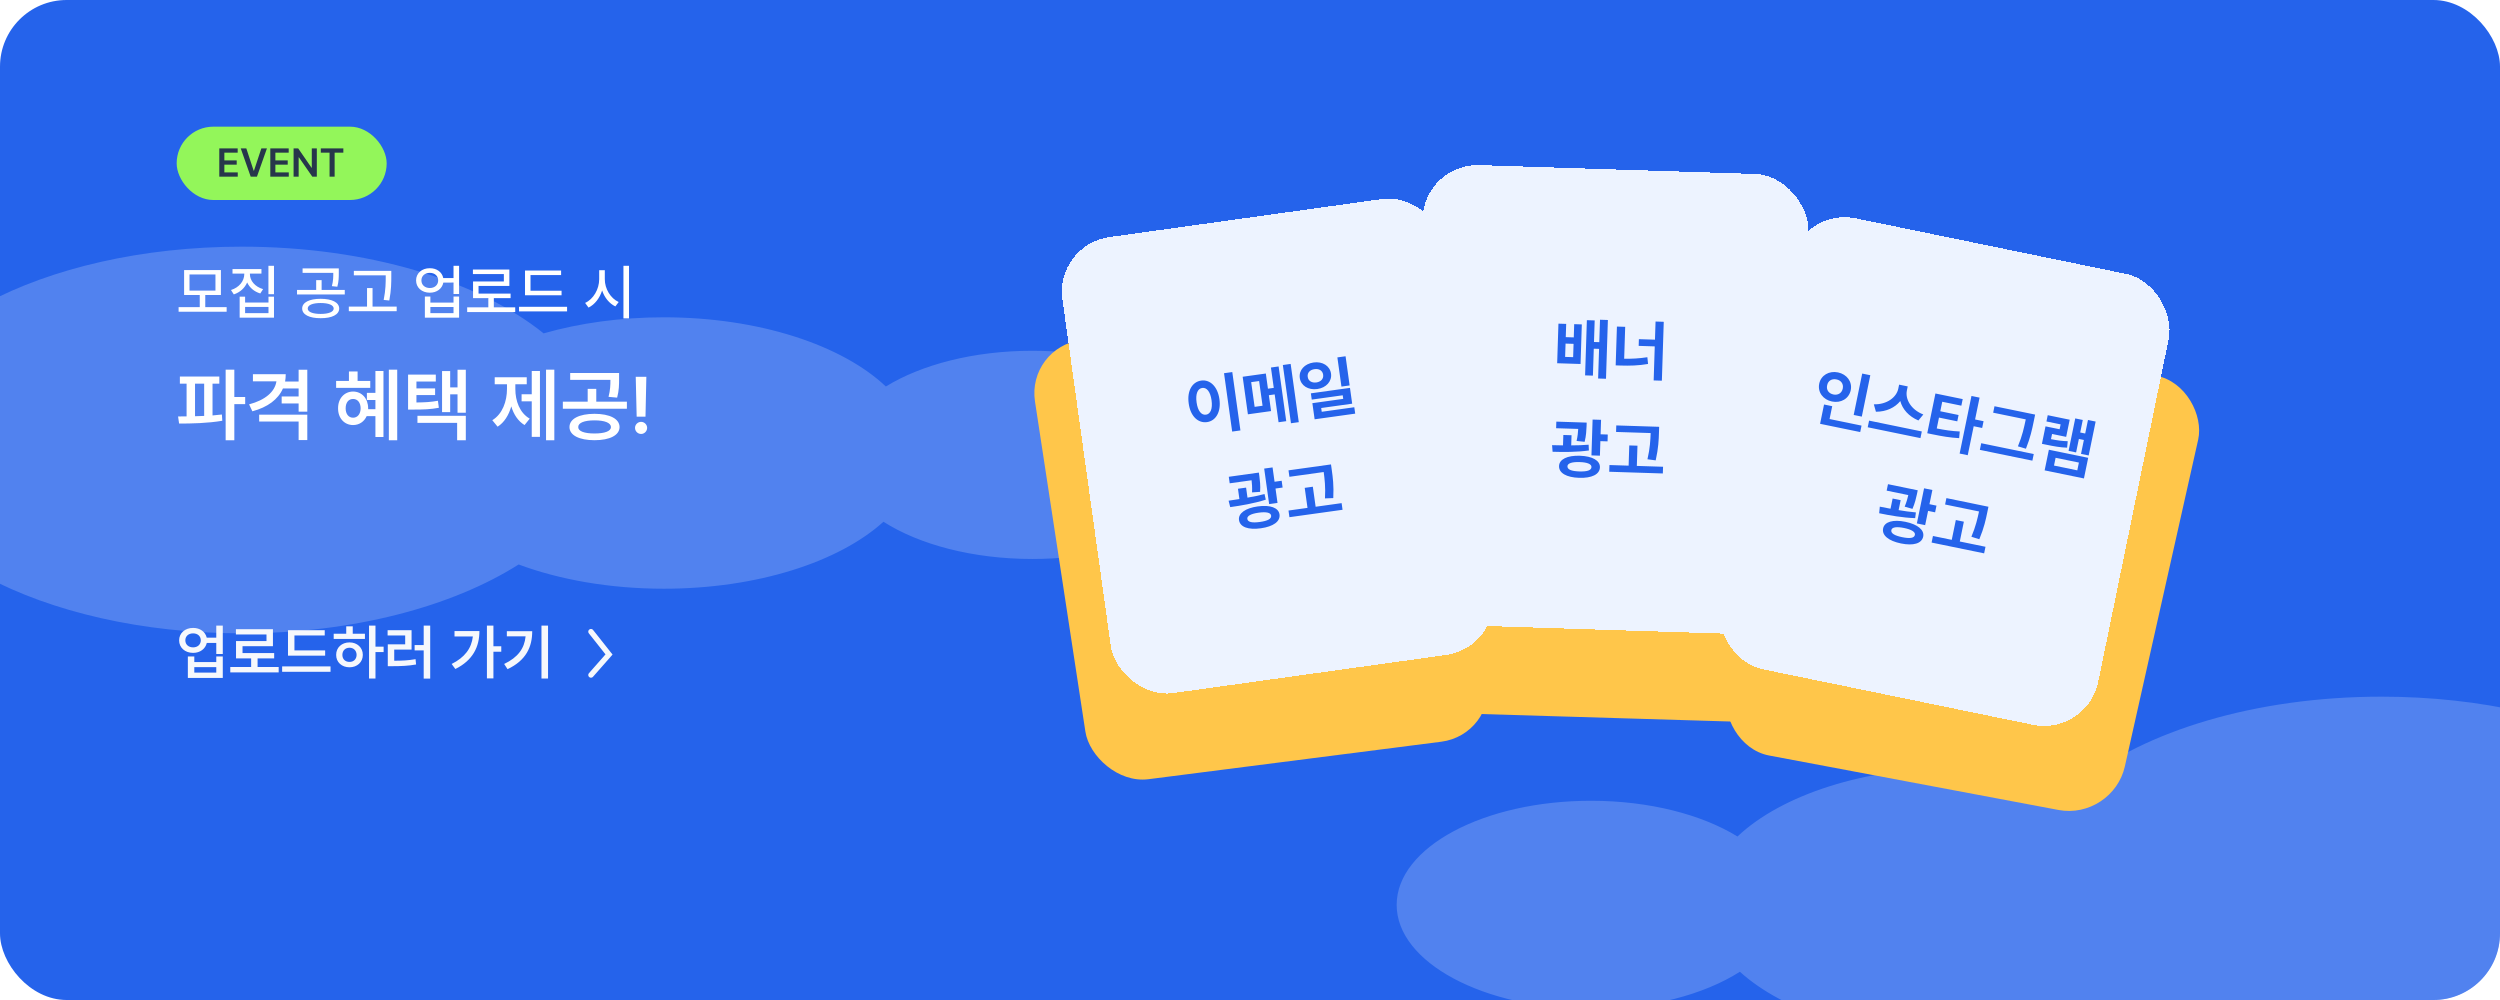
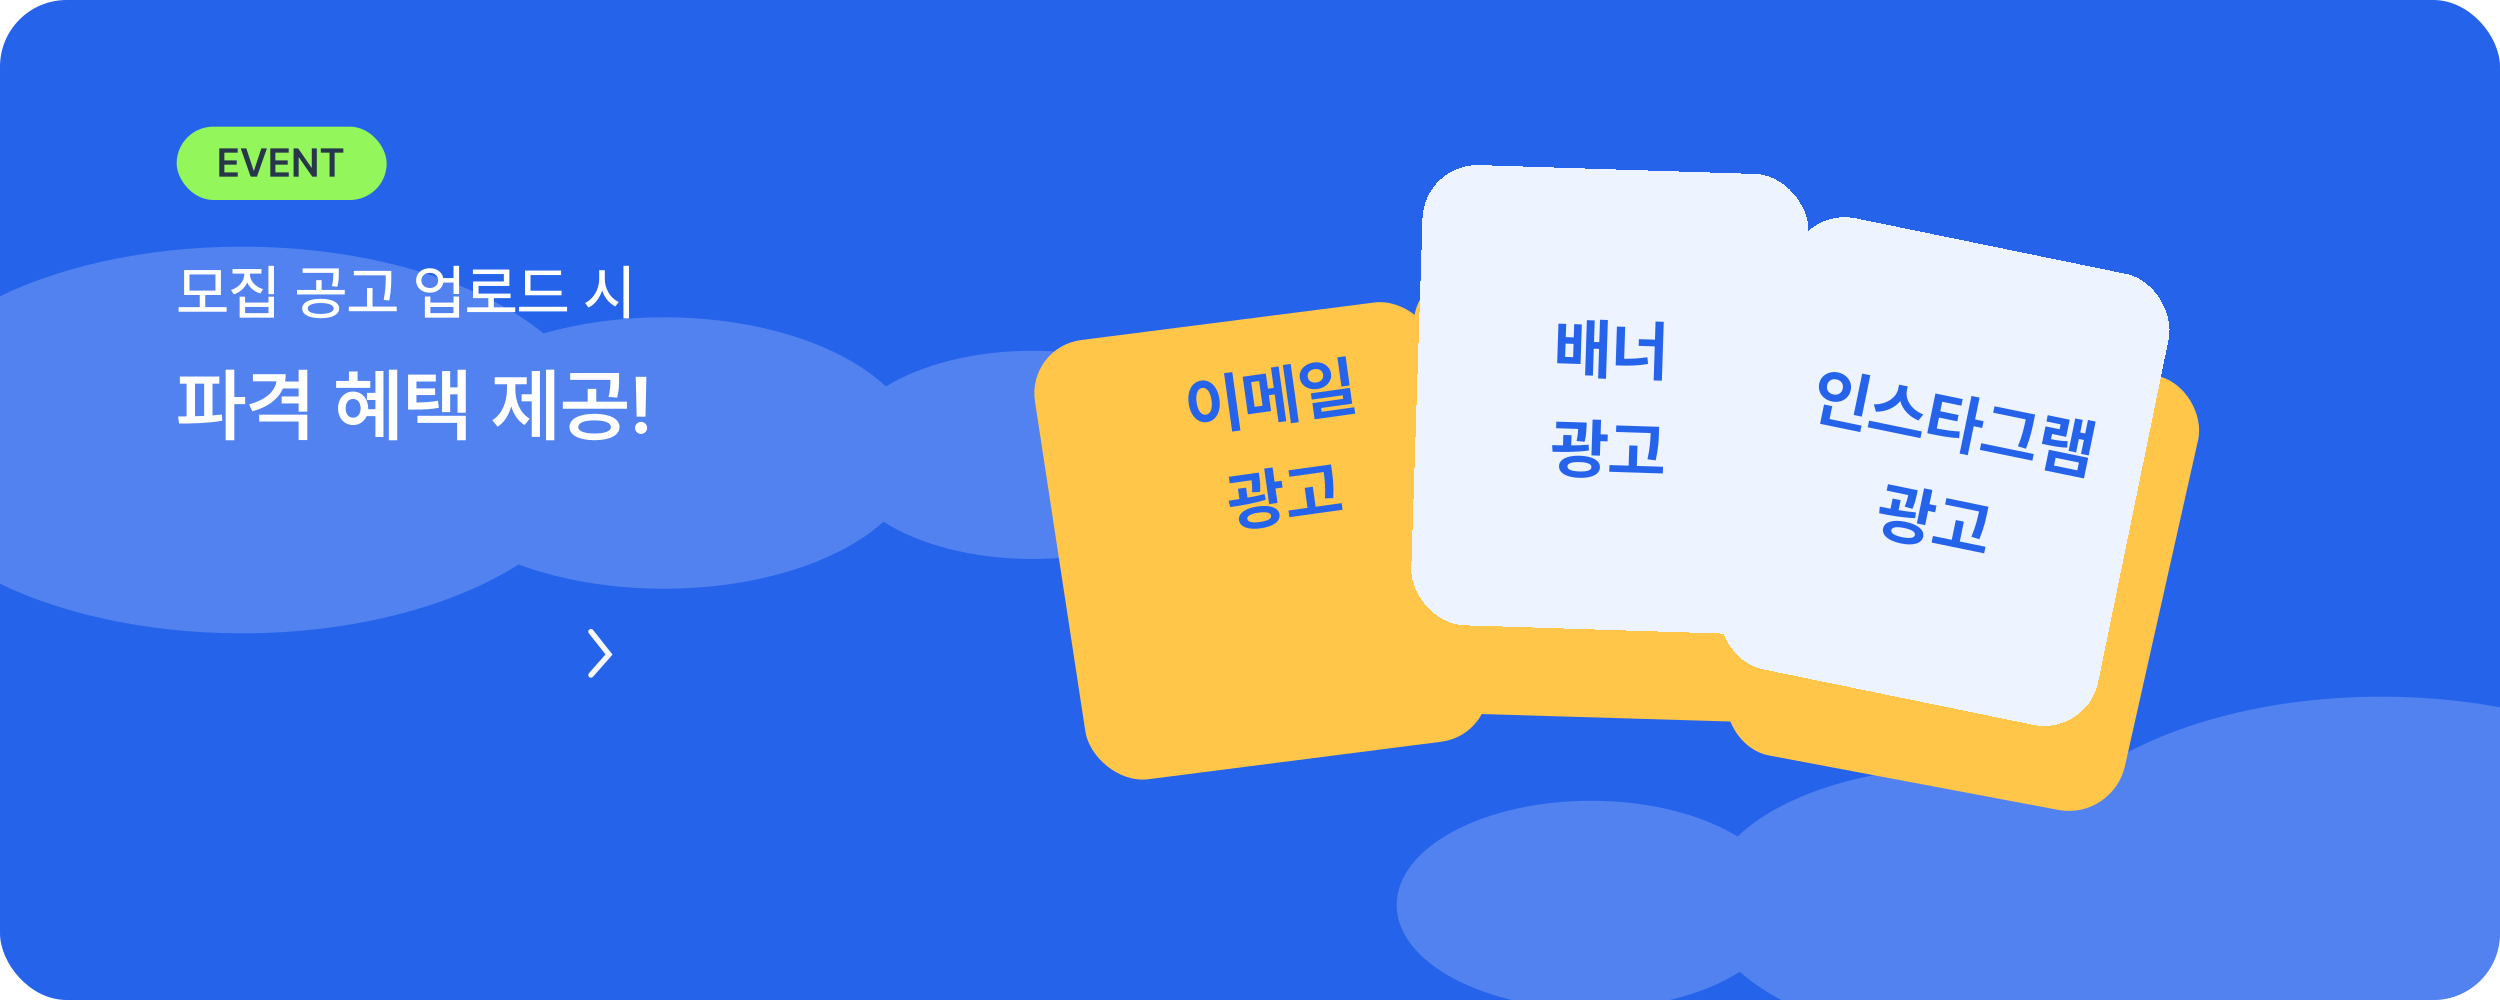
<svg xmlns="http://www.w3.org/2000/svg" width="750" height="300" viewBox="0 0 750 300" fill="none">
  <g clip-path="url(#clip0_1641_27274)">
    <rect width="750" height="300" rx="20" fill="#2563EB" />
    <g filter="url(#filter0_f_1641_27274)">
      <path fill-rule="evenodd" clip-rule="evenodd" d="M72.537 190C105.861 190 135.678 181.975 155.588 169.344C167.946 173.928 182.966 176.615 199.164 176.615C227.231 176.615 251.762 168.546 265.036 156.523C275.729 163.351 291.774 167.692 309.711 167.692C341.903 167.692 368 153.71 368 136.462C368 119.213 341.903 105.231 309.711 105.231C292.171 105.231 276.441 109.382 265.755 115.95C252.66 103.56 227.745 95.192 199.164 95.192C186.116 95.192 173.832 96.936 163.088 100.011C143.658 84.336 110.356 74 72.537 74C12.594 74 -36 99.968 -36 132C-36 164.033 12.594 190 72.537 190Z" fill="white" fill-opacity="0.2" />
    </g>
    <g filter="url(#filter1_f_1641_27274)">
      <path fill-rule="evenodd" clip-rule="evenodd" d="M714.463 325C681.139 325 651.322 316.975 631.412 304.344C619.054 308.928 604.034 311.615 587.836 311.615C559.769 311.615 535.238 303.546 521.964 291.523C511.271 298.351 495.226 302.692 477.289 302.692C445.097 302.692 419 288.71 419 271.462C419 254.213 445.097 240.231 477.289 240.231C494.829 240.231 510.559 244.382 521.245 250.95C534.34 238.56 559.255 230.192 587.836 230.192C600.884 230.192 613.168 231.936 623.912 235.011C643.342 219.336 676.644 209 714.463 209C774.406 209 823 234.967 823 267C823 299.033 774.406 325 714.463 325Z" fill="white" fill-opacity="0.2" />
    </g>
    <path d="M67.994 92.137V93.525H53.58V92.137H59.926V88.498H55.232V81.01H66.272V88.498H61.578V92.137H67.994ZM56.85 82.346V87.18H64.637V82.346H56.85ZM74.973 82.258C74.973 84.209 76.502 86.037 78.928 86.74L78.084 88.041C76.247 87.487 74.858 86.283 74.147 84.736C73.435 86.389 72.028 87.698 70.139 88.322L69.295 87.004C71.738 86.248 73.268 84.332 73.285 82.258V82.082H69.752V80.728H78.436V82.082H74.973V82.258ZM82.197 79.744V88.269H80.527V79.744H82.197ZM73.531 89.008V90.766H80.545V89.008H82.197V95.301H71.897V89.008H73.531ZM73.531 93.947H80.545V92.084H73.531V93.947ZM96.189 89.641C99.6 89.641 101.744 90.713 101.762 92.559C101.744 94.387 99.6 95.477 96.189 95.459C92.814 95.477 90.652 94.387 90.652 92.559C90.652 90.713 92.814 89.641 96.189 89.641ZM96.189 90.906C93.799 90.906 92.305 91.522 92.322 92.559C92.305 93.578 93.799 94.176 96.189 94.176C98.598 94.176 100.092 93.578 100.109 92.559C100.092 91.522 98.598 90.906 96.189 90.906ZM101.639 80.518V81.836C101.639 83.102 101.639 84.402 101.199 86.019L99.564 85.844C99.986 84.235 99.986 83.075 99.986 81.853H90.775V80.518H101.639ZM103.432 86.986V88.34H89.106V86.986H94.853V84.033H96.488V86.986H103.432ZM117.389 81.256V82.803C117.389 84.754 117.389 86.934 116.791 90.15L115.104 89.975C115.719 86.934 115.719 84.701 115.719 82.803V82.609H106.156V81.256H117.389ZM119.006 91.978V93.367H104.645V91.978H110.111V86.424H111.764V91.978H119.006ZM128.955 80.465C131.029 80.447 132.629 81.651 132.98 83.418H136.057V79.744H137.727V88.199H136.057V84.789H132.998C132.655 86.6 131.047 87.812 128.955 87.812C126.547 87.812 124.824 86.301 124.824 84.121C124.824 81.977 126.547 80.447 128.955 80.465ZM128.955 81.853C127.461 81.853 126.424 82.768 126.424 84.121C126.424 85.475 127.461 86.406 128.955 86.406C130.414 86.406 131.451 85.475 131.451 84.121C131.451 82.768 130.414 81.853 128.955 81.853ZM129.113 88.955V90.783H136.057V88.955H137.727V95.301H127.461V88.955H129.113ZM129.113 93.93H136.057V92.102H129.113V93.93ZM154.566 92.207V93.613H140.152V92.207H146.498V89.447H141.91V84.438H151.156V82.223H141.875V80.852H152.809V85.773H143.562V88.076H153.178V89.447H148.15V92.207H154.566ZM168.471 87.215V88.586H157.502V81.15H168.33V82.522H159.154V87.215H168.471ZM170.123 92.031V93.42H155.709V92.031H170.123ZM181.443 83.752C181.426 86.635 183.166 89.518 185.609 90.607L184.607 91.926C182.797 91.064 181.364 89.298 180.635 87.144C179.896 89.447 178.446 91.355 176.557 92.277L175.537 90.871C178.016 89.764 179.756 86.758 179.756 83.752V81.062H181.443V83.752ZM188.703 79.744V95.529H187.033V79.744H188.703ZM65.797 112.961V115.094H63.758V124.633C64.719 124.551 65.668 124.469 66.57 124.352L66.688 126.227C62.305 126.977 57.406 127.07 53.727 127.07L53.422 124.938L55.977 124.914V115.094H53.961V112.961H65.797ZM70.297 110.898V119.102H73.555V121.234H70.297V132.086H67.695V110.898H70.297ZM58.508 124.867C59.41 124.855 60.324 124.82 61.25 124.773V115.094H58.508V124.867ZM85.719 112.258C85.719 113.031 85.648 113.758 85.531 114.461H89.586V110.922H92.188V123.508H89.586V121.047H84.5V118.938H89.586V116.547H84.875C83.445 119.84 80.269 122.172 75.711 123.391L74.727 121.305C79.613 120.016 82.484 117.496 82.93 114.391H75.875V112.258H85.719ZM92.188 124.398V132.016H89.586V126.461H77.75V124.398H92.188ZM119.164 110.898V132.086H116.656V110.898H119.164ZM115.039 111.297V131.102H112.625V124.844H110C109.262 126.484 107.773 127.516 105.922 127.516C103.32 127.516 101.398 125.453 101.422 122.5C101.398 119.523 103.32 117.484 105.922 117.461C108.547 117.484 110.445 119.523 110.445 122.5V122.758H112.625V119.992H110.07V117.859H112.625V111.297H115.039ZM111.078 114.273V116.359H100.836V114.273H104.68V111.438H107.281V114.273H111.078ZM105.922 119.688C104.586 119.688 103.695 120.742 103.695 122.5C103.695 124.211 104.586 125.312 105.922 125.312C107.258 125.312 108.172 124.211 108.195 122.5C108.172 120.742 107.258 119.688 105.922 119.688ZM130.742 112.375V114.461H124.93V116.523H130.531V118.516H124.93V120.742C127.52 120.719 129.312 120.613 131.375 120.227L131.656 122.336C129.172 122.805 127.109 122.875 123.828 122.875H122.422V112.375H130.742ZM139.742 110.922V123.812H137.258V118.305H135.055V123.648H132.617V111.32H135.055V116.219H137.258V110.922H139.742ZM139.742 124.75V132.086H137.141V126.859H125.234V124.75H139.742ZM166.297 110.898V132.086H163.812V110.898H166.297ZM161.984 111.297V131.055H159.523V120.391H156.477V118.281H159.523V111.297H161.984ZM154.602 116.688C154.602 120.273 155.891 123.859 158.914 125.594L157.367 127.516C155.41 126.344 154.109 124.328 153.383 121.914C152.633 124.527 151.285 126.754 149.281 128.008L147.688 126.062C150.758 124.211 152.094 120.367 152.094 116.688V115.281H148.414V113.172H158.023V115.281H154.602V116.688ZM178.344 124.141C182.938 124.164 185.844 125.617 185.867 128.125C185.844 130.586 182.938 132.062 178.344 132.062C173.773 132.062 170.844 130.586 170.844 128.125C170.844 125.617 173.773 124.164 178.344 124.141ZM178.344 126.109C175.297 126.109 173.445 126.836 173.469 128.125C173.445 129.367 175.297 130.047 178.344 130.047C181.414 130.047 183.266 129.367 183.289 128.125C183.266 126.836 181.414 126.109 178.344 126.109ZM185.727 111.906V113.664C185.727 115.328 185.727 117.109 185.141 119.289L182.562 119.055C183.09 116.992 183.125 115.504 183.125 113.969H171.055V111.906H185.727ZM188.07 120.508V122.617H168.852V120.508H176.305V116.664H178.883V120.508H188.07ZM193.906 113.031L193.648 125.008H191L190.719 113.031H193.906ZM192.336 130.188C191.328 130.188 190.508 129.367 190.508 128.359C190.508 127.375 191.328 126.555 192.336 126.555C193.297 126.555 194.141 127.375 194.141 128.359C194.141 129.367 193.297 130.188 192.336 130.188Z" fill="white" />
-     <path d="M57.94 188.377C59.996 188.359 61.613 189.546 62.018 191.295H64.883V187.674H66.834V196.199H64.883V192.877H62.035C61.64 194.661 60.005 195.865 57.94 195.865C55.496 195.865 53.738 194.301 53.738 192.104C53.738 189.941 55.496 188.359 57.94 188.377ZM57.94 190.012C56.568 190.012 55.602 190.82 55.602 192.104C55.602 193.369 56.568 194.213 57.94 194.213C59.275 194.213 60.225 193.369 60.242 192.104C60.225 190.82 59.275 190.012 57.94 190.012ZM58.291 196.938V198.625H64.883V196.938H66.834V203.371H56.357V196.938H58.291ZM58.291 201.789H64.883V200.137H58.291V201.789ZM83.603 200.102V201.719H69.084V200.102H75.342V197.518H70.807V192.314H79.947V190.346H70.772V188.764H81.881V193.861H72.758V195.918H82.25V197.518H77.275V200.102H83.603ZM97.543 195.127V196.691H86.398V189.062H97.42V190.645H88.332V195.127H97.543ZM99.16 199.926V201.543H84.641V199.926H99.16ZM112.643 187.674V194.002H115.086V195.619H112.643V203.564H110.709V187.674H112.643ZM109.479 190.117V191.682H100.109V190.117H103.871V187.902H105.822V190.117H109.479ZM104.855 192.719C107.141 192.719 108.846 194.266 108.846 196.463C108.846 198.66 107.141 200.189 104.855 200.189C102.535 200.189 100.83 198.66 100.848 196.463C100.83 194.266 102.535 192.719 104.855 192.719ZM104.855 194.318C103.607 194.318 102.711 195.162 102.711 196.463C102.711 197.764 103.607 198.59 104.855 198.572C106.068 198.59 106.965 197.764 106.982 196.463C106.965 195.162 106.068 194.318 104.855 194.318ZM129.061 187.674V203.582H127.109V195.127H124.385V193.527H127.109V187.674H129.061ZM123.471 189.062V194.881H118.268V198.221C120.623 198.212 122.53 198.133 124.666 197.746L124.824 199.346C122.451 199.768 120.342 199.855 117.6 199.855H116.334V193.299H121.555V190.645H116.281V189.062H123.471ZM148.027 187.674V193.879H150.383V195.514H148.027V203.529H146.076V187.674H148.027ZM143.826 189.326C143.826 194.002 141.893 198.098 136.602 200.699L135.494 199.188C139.361 197.263 141.453 194.556 141.857 190.943H136.355V189.326H143.826ZM164.41 187.674V203.564H162.441V187.674H164.41ZM159.664 189.361C159.664 194.09 157.836 198.115 152.264 200.752L151.244 199.188C155.401 197.21 157.335 194.521 157.678 190.908H152.053V189.361H159.664Z" fill="#F6F8FC" />
    <path d="M177.292 189.5L182.708 196.342L177.292 202.5" stroke="#F6F8FC" stroke-width="1.625" stroke-linecap="round" />
    <rect x="53" y="38" width="63" height="22" rx="11" fill="#93F65A" />
    <path d="M65.785 53V44.516H71.305V45.793H67.309V48.113H71.012V49.391H67.309V51.711H71.328V53H65.785ZM73.894 44.516L76.098 51.207H76.191L78.406 44.516H80.082L77.082 53H75.207L72.219 44.516H73.894ZM81.09 53V44.516H86.609V45.793H82.613V48.113H86.316V49.391H82.613V51.711H86.633V53H81.09ZM95.047 44.516V53H93.688L89.668 47.199H89.598V53H88.074V44.516H89.457L93.453 50.316H93.535V44.516H95.047ZM96.242 45.793V44.516H103.004V45.793H100.391V53H98.867V45.793H96.242Z" fill="#27364B" />
    <rect width="121.627" height="133.227" rx="16.543" transform="matrix(0.992 -0.127 0.151 0.989 308 104.102)" fill="#FFC64A" />
    <rect width="121.806" height="132.994" rx="16.543" transform="matrix(1 0.03 -0.035 0.999 424.605 80.617)" fill="#FFC64A" />
    <rect width="121.414" height="133.503" rx="16.543" transform="matrix(0.983 0.185 -0.219 0.976 543.725 93.297)" fill="#FFC64A" />
    <g filter="url(#filter2_d_1641_27274)">
-       <rect x="316.434" y="73.401" width="115.8" height="138.133" rx="16.543" transform="rotate(-7.941 316.434 73.401)" fill="#EDF3FF" shape-rendering="crispEdges" />
      <path d="M369.685 111.619L372.128 129.13L369.651 129.475L367.208 111.964L369.685 111.619ZM360.371 114.171C363.002 113.804 365.298 115.95 365.828 119.752C366.364 123.592 364.74 126.265 362.11 126.632C359.422 127.007 357.128 124.88 356.612 121.037C356.062 117.238 357.683 114.546 360.371 114.171ZM360.679 116.379C359.316 116.569 358.612 118.116 358.974 120.708C359.338 123.319 360.436 124.595 361.799 124.405C363.124 124.22 363.831 122.692 363.466 120.081C363.105 117.489 362.004 116.194 360.679 116.379ZM379.748 112.055L380.383 116.606L382.13 116.362L381.278 110.256L383.582 109.935L385.872 126.351L383.568 126.672L382.403 118.32L380.656 118.564L381.32 123.326L374.37 124.295L372.798 113.025L379.748 112.055ZM375.353 114.645L376.387 122.056L378.768 121.724L377.734 114.313L375.353 114.645ZM387.196 109.176L389.633 126.649L387.29 126.975L384.853 109.503L387.196 109.176ZM394.084 108.744C396.734 108.374 398.98 109.744 399.307 112.087C399.628 114.391 397.845 116.342 395.196 116.712C392.488 117.09 390.258 115.698 389.937 113.394C389.61 111.051 391.377 109.122 394.084 108.744ZM394.363 110.741C393.019 110.928 392.122 111.797 392.318 113.062C392.473 114.312 393.576 114.922 394.92 114.734C396.244 114.55 397.119 113.664 396.945 112.416C396.768 111.149 395.687 110.556 394.363 110.741ZM403.669 106.878L404.891 115.634L402.433 115.976L401.212 107.221L403.669 106.878ZM404.993 116.363L405.654 121.106L396.361 122.402L396.519 123.535L406.292 122.171L406.56 124.092L394.387 125.79L393.712 120.951L402.967 119.66L402.817 118.585L393.524 119.881L393.261 118L404.993 116.363ZM377.66 141.776L377.818 142.908C377.957 144.044 378.173 145.599 378.035 147.556L375.611 147.718C375.685 146.211 375.593 145.059 375.475 144.077L368.909 144.993L368.636 143.034L377.66 141.776ZM373.826 146.284L374.246 149.298C375.985 148.997 377.745 148.634 379.36 148.213L379.733 149.903C376.193 151.043 372.212 151.696 369.063 152.135L368.579 150.206C369.576 150.058 370.671 149.905 371.819 149.715L371.387 146.624L373.826 146.284ZM381.769 140.224L382.369 144.525L384.5 144.227L384.784 146.263L382.653 146.56L383.256 150.88L380.74 151.231L379.254 140.575L381.769 140.224ZM377.333 151.921C381.077 151.399 383.574 152.323 383.853 154.32C384.147 156.432 381.993 157.966 378.249 158.488C374.505 159.01 371.994 158.127 371.699 156.015C371.42 154.018 373.589 152.444 377.333 151.921ZM377.595 153.803C375.291 154.124 374.072 154.784 374.195 155.667C374.334 156.665 375.68 156.908 377.984 156.587C380.269 156.268 381.477 155.669 381.338 154.671C381.214 153.788 379.88 153.484 377.595 153.803ZM399.299 139.325L399.53 140.976C399.835 143.165 400.178 145.622 399.984 149.427L397.492 149.52C397.694 146.125 397.38 143.664 397.112 141.607L386.821 143.042L386.55 141.103L399.299 139.325ZM402.485 150.938L402.764 152.935L386.827 155.158L386.549 153.161L392.251 152.365L391.413 146.356L393.851 146.016L394.69 152.025L402.485 150.938Z" fill="#2563EB" />
    </g>
    <g filter="url(#filter3_d_1641_27274)">
      <rect x="427.282" y="49" width="115.8" height="138.133" rx="16.543" transform="rotate(1.837 427.282 49)" fill="#EDF3FF" shape-rendering="crispEdges" />
      <path d="M469.857 97.169L469.729 101.141L472.132 101.218L472.259 97.246L474.546 97.319L474.165 109.197L467.151 108.972L467.532 97.094L469.857 97.169ZM469.539 107.07L471.942 107.147L472.07 103.156L469.667 103.078L469.539 107.07ZM482.366 95.999L481.8 113.631L479.437 113.555L479.722 104.662L478.133 104.611L477.874 112.691L475.529 112.615L476.061 96.049L478.405 96.124L478.198 102.596L479.786 102.647L480.002 95.923L482.366 95.999ZM499.126 96.537L498.56 114.208L496.099 114.129L496.426 103.917L491.602 103.763L491.666 101.748L496.491 101.902L496.666 96.458L499.126 96.537ZM487.557 98.047L487.25 107.619C489.498 107.662 491.791 107.541 494.208 107.163L494.415 109.187C491.547 109.696 488.83 109.745 486.195 109.66L484.703 109.612L485.077 97.967L487.557 98.047ZM476.006 126.78L475.969 127.923C475.913 129.066 475.863 130.635 475.394 132.541L472.978 132.289C473.307 130.815 473.411 129.665 473.462 128.677L466.836 128.464L466.899 126.488L476.006 126.78ZM471.462 130.572L471.364 133.614C473.129 133.612 474.926 133.554 476.588 133.413L476.669 135.142C472.986 135.664 468.953 135.631 465.775 135.529L465.625 133.546C466.633 133.569 467.738 133.604 468.901 133.612L469.001 130.493L471.462 130.572ZM480.319 125.949L480.18 130.289L482.331 130.358L482.265 132.412L480.114 132.343L479.974 136.703L477.436 136.621L477.781 125.867L480.319 125.949ZM473.961 136.723C477.739 136.844 480.043 138.179 479.979 140.194C479.91 142.325 477.527 143.471 473.748 143.35C469.97 143.228 467.645 141.932 467.713 139.801C467.778 137.785 470.182 136.602 473.961 136.723ZM473.9 138.622C471.575 138.547 470.261 138.99 470.232 139.881C470.2 140.889 471.485 141.357 473.81 141.431C476.115 141.505 477.408 141.12 477.44 140.113C477.469 139.221 476.206 138.696 473.9 138.622ZM497.747 128.04L497.694 129.706C497.623 131.915 497.544 134.395 496.707 138.112L494.235 137.781C495.01 134.469 495.119 131.99 495.204 129.917L484.819 129.584L484.882 127.627L497.747 128.04ZM498.915 140.026L498.85 142.041L482.768 141.525L482.832 139.51L488.587 139.694L488.782 133.629L491.242 133.708L491.048 139.773L498.915 140.026Z" fill="#2563EB" />
    </g>
    <g filter="url(#filter4_d_1641_27274)">
      <rect x="540.517" y="62.163" width="115.8" height="138.133" rx="16.543" transform="rotate(11.617 540.517 62.163)" fill="#EDF3FF" shape-rendering="crispEdges" />
      <path d="M561.092 112.567L558.539 124.986L556.108 124.486L558.661 112.067L561.092 112.567ZM558.46 127.681L558.062 129.618L546.023 127.143L547.213 121.351L549.663 121.855L548.87 125.709L558.46 127.681ZM551.39 111.72C554.049 112.267 555.744 114.515 555.224 117.041C554.693 119.623 552.253 121.002 549.594 120.455C546.936 119.909 545.237 117.679 545.768 115.097C546.287 112.571 548.732 111.174 551.39 111.72ZM550.957 113.828C549.612 113.532 548.411 114.176 548.142 115.585C547.826 117.024 548.679 118.07 550.028 118.347C551.338 118.617 552.535 117.992 552.832 116.549C553.121 115.144 552.271 114.078 550.957 113.828ZM572.059 117.177C571.54 119.702 573.222 122.878 576.997 124.347L575.52 126.141C572.633 124.924 570.74 122.774 570.088 120.314C568.484 122.29 565.894 123.529 562.778 123.522L562.148 121.294C566.124 121.399 568.942 119.148 569.476 116.646L569.734 115.392L572.317 115.923L572.059 117.177ZM576.544 129.439L576.134 131.433L560.316 128.181L560.726 126.187L576.544 129.439ZM588.812 119.73L588.406 121.705L582.671 120.526L582.086 123.375L587.574 124.503L587.183 126.402L581.695 125.273L581.024 128.54C583.506 129.03 585.54 129.339 587.923 129.443L587.749 131.446C585.028 131.302 582.658 130.894 579.638 130.273L578.176 129.973L580.628 118.048L588.812 119.73ZM593.871 119.286L592.524 125.837L595.069 126.36L594.651 128.392L592.107 127.869L590.319 136.566L587.888 136.066L591.44 118.786L593.871 119.286ZM610.538 124.375L610.113 126.445C609.625 128.818 609.141 131.173 607.78 134.614L605.374 133.902C606.702 130.711 607.21 128.243 607.701 125.949L607.729 125.816L597.949 123.806L598.347 121.869L610.538 124.375ZM610.125 136.205L609.715 138.198L593.954 134.958L594.364 132.964L610.125 136.205ZM628.693 126.465L626.601 136.643L624.303 136.17L625.162 131.993L623.662 131.684L622.83 135.729L620.57 135.264L622.573 125.523L624.833 125.988L624.06 129.748L625.56 130.056L626.395 125.992L628.693 126.465ZM626.456 137.345L625.184 143.536L613.391 141.111L614.664 134.921L626.456 137.345ZM616.681 137.335L616.201 139.67L623.189 141.107L623.669 138.771L616.681 137.335ZM620.91 125.913L619.852 131.059L615.617 130.189L615.297 131.746C617.19 132.115 618.611 132.328 620.316 132.362L620.135 134.304C618.051 134.232 616.335 133.919 613.771 133.392L612.575 133.146L613.652 127.905L617.887 128.775L618.187 127.313L613.934 126.439L614.32 124.559L620.91 125.913ZM575.32 147.089L575.09 148.21C574.841 149.326 574.524 150.864 573.739 152.662L571.401 152.003C571.975 150.607 572.273 149.491 572.491 148.526L565.997 147.191L566.395 145.254L575.32 147.089ZM570.198 150.054L569.585 153.035C571.325 153.333 573.105 153.581 574.768 153.725L574.553 155.442C570.835 155.331 566.866 154.614 563.752 153.973L563.941 151.994C564.931 152.187 566.013 152.41 567.158 152.615L567.787 149.558L570.198 150.054ZM579.712 147.002L578.838 151.256L580.945 151.689L580.532 153.702L578.424 153.269L577.545 157.541L575.058 157.03L577.224 146.491L579.712 147.002ZM571.616 156.54C575.319 157.301 577.363 159.008 576.957 160.983C576.527 163.072 573.984 163.796 570.281 163.034C566.578 162.273 564.507 160.601 564.937 158.512C565.343 156.537 567.913 155.779 571.616 156.54ZM571.233 158.401C568.955 157.933 567.585 158.146 567.405 159.019C567.202 160.007 568.389 160.686 570.667 161.154C572.927 161.619 574.266 161.459 574.469 160.471C574.649 159.598 573.493 158.866 571.233 158.401ZM596.532 152.024L596.196 153.657C595.751 155.822 595.251 158.252 593.795 161.773L591.415 161.026C592.742 157.895 593.27 155.47 593.707 153.442L583.529 151.35L583.923 149.432L596.532 152.024ZM595.646 164.033L595.24 166.008L579.479 162.768L579.885 160.793L585.525 161.953L586.747 156.009L589.158 156.505L587.937 162.448L595.646 164.033Z" fill="#2563EB" />
    </g>
  </g>
  <defs>
    <filter id="filter0_f_1641_27274" x="-96" y="14" width="524" height="236" filterUnits="userSpaceOnUse" color-interpolation-filters="sRGB">
      <feFlood flood-opacity="0" result="BackgroundImageFix" />
      <feBlend mode="normal" in="SourceGraphic" in2="BackgroundImageFix" result="shape" />
      <feGaussianBlur stdDeviation="30" result="effect1_foregroundBlur_1641_27274" />
    </filter>
    <filter id="filter1_f_1641_27274" x="359" y="149" width="524" height="236" filterUnits="userSpaceOnUse" color-interpolation-filters="sRGB">
      <feFlood flood-opacity="0" result="BackgroundImageFix" />
      <feBlend mode="normal" in="SourceGraphic" in2="BackgroundImageFix" result="shape" />
      <feGaussianBlur stdDeviation="30" result="effect1_foregroundBlur_1641_27274" />
    </filter>
    <filter id="filter2_d_1641_27274" x="313.125" y="54.094" width="140.391" height="159.424" filterUnits="userSpaceOnUse" color-interpolation-filters="sRGB">
      <feFlood flood-opacity="0" result="BackgroundImageFix" />
      <feColorMatrix in="SourceAlpha" type="matrix" values="0 0 0 0 0 0 0 0 0 0 0 0 0 0 0 0 0 0 127 0" result="hardAlpha" />
      <feOffset />
      <feGaussianBlur stdDeviation="1.654" />
      <feComposite in2="hardAlpha" operator="out" />
      <feColorMatrix type="matrix" values="0 0 0 0 0 0 0 0 0 0 0 0 0 0 0 0 0 0 0.3 0" />
      <feBlend mode="normal" in2="BackgroundImageFix" result="effect1_dropShadow_1641_27274" />
      <feBlend mode="normal" in="SourceGraphic" in2="effect1_dropShadow_1641_27274" result="shape" />
    </filter>
    <filter id="filter3_d_1641_27274" x="419.545" y="45.691" width="126.786" height="148.392" filterUnits="userSpaceOnUse" color-interpolation-filters="sRGB">
      <feFlood flood-opacity="0" result="BackgroundImageFix" />
      <feColorMatrix in="SourceAlpha" type="matrix" values="0 0 0 0 0 0 0 0 0 0 0 0 0 0 0 0 0 0 127 0" result="hardAlpha" />
      <feOffset />
      <feGaussianBlur stdDeviation="1.654" />
      <feComposite in2="hardAlpha" operator="out" />
      <feColorMatrix type="matrix" values="0 0 0 0 0 0 0 0 0 0 0 0 0 0 0 0 0 0 0.3 0" />
      <feBlend mode="normal" in2="BackgroundImageFix" result="effect1_dropShadow_1641_27274" />
      <feBlend mode="normal" in="SourceGraphic" in2="effect1_dropShadow_1641_27274" result="shape" />
    </filter>
    <filter id="filter4_d_1641_27274" x="509.392" y="58.855" width="147.862" height="165.24" filterUnits="userSpaceOnUse" color-interpolation-filters="sRGB">
      <feFlood flood-opacity="0" result="BackgroundImageFix" />
      <feColorMatrix in="SourceAlpha" type="matrix" values="0 0 0 0 0 0 0 0 0 0 0 0 0 0 0 0 0 0 127 0" result="hardAlpha" />
      <feOffset />
      <feGaussianBlur stdDeviation="1.654" />
      <feComposite in2="hardAlpha" operator="out" />
      <feColorMatrix type="matrix" values="0 0 0 0 0 0 0 0 0 0 0 0 0 0 0 0 0 0 0.3 0" />
      <feBlend mode="normal" in2="BackgroundImageFix" result="effect1_dropShadow_1641_27274" />
      <feBlend mode="normal" in="SourceGraphic" in2="effect1_dropShadow_1641_27274" result="shape" />
    </filter>
    <clipPath id="clip0_1641_27274">
      <rect width="750" height="300" rx="20" fill="white" />
    </clipPath>
  </defs>
</svg>